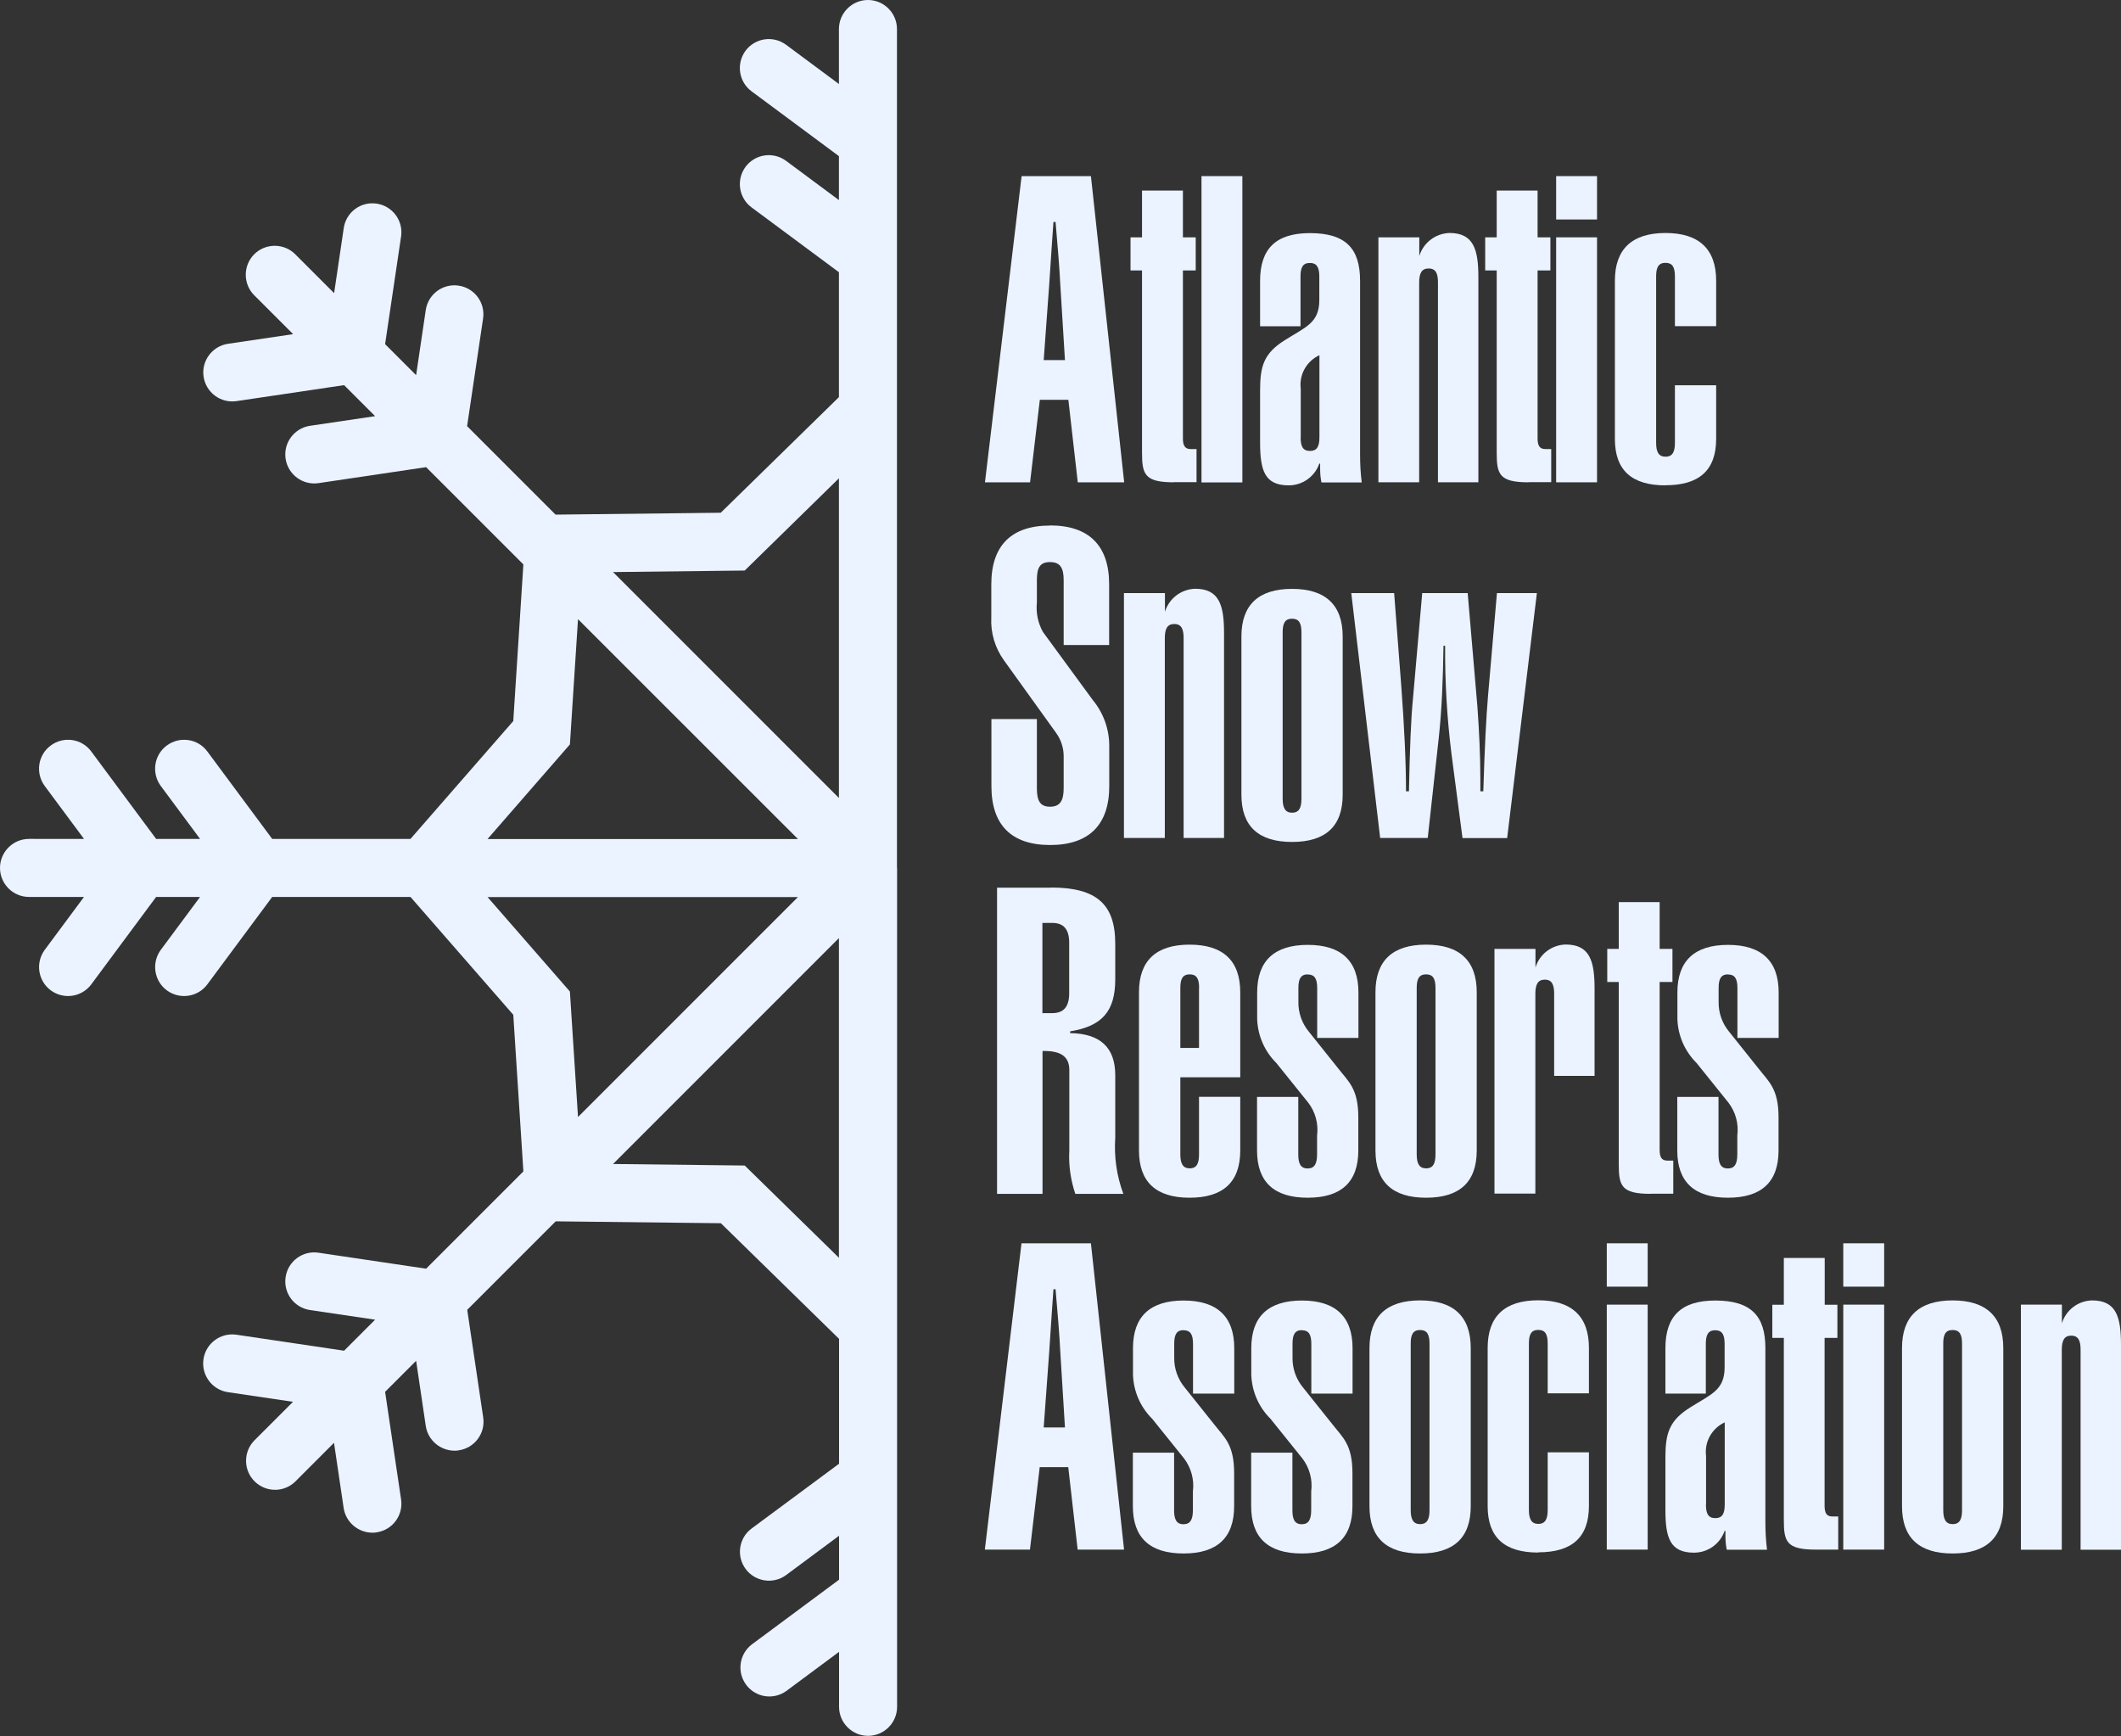
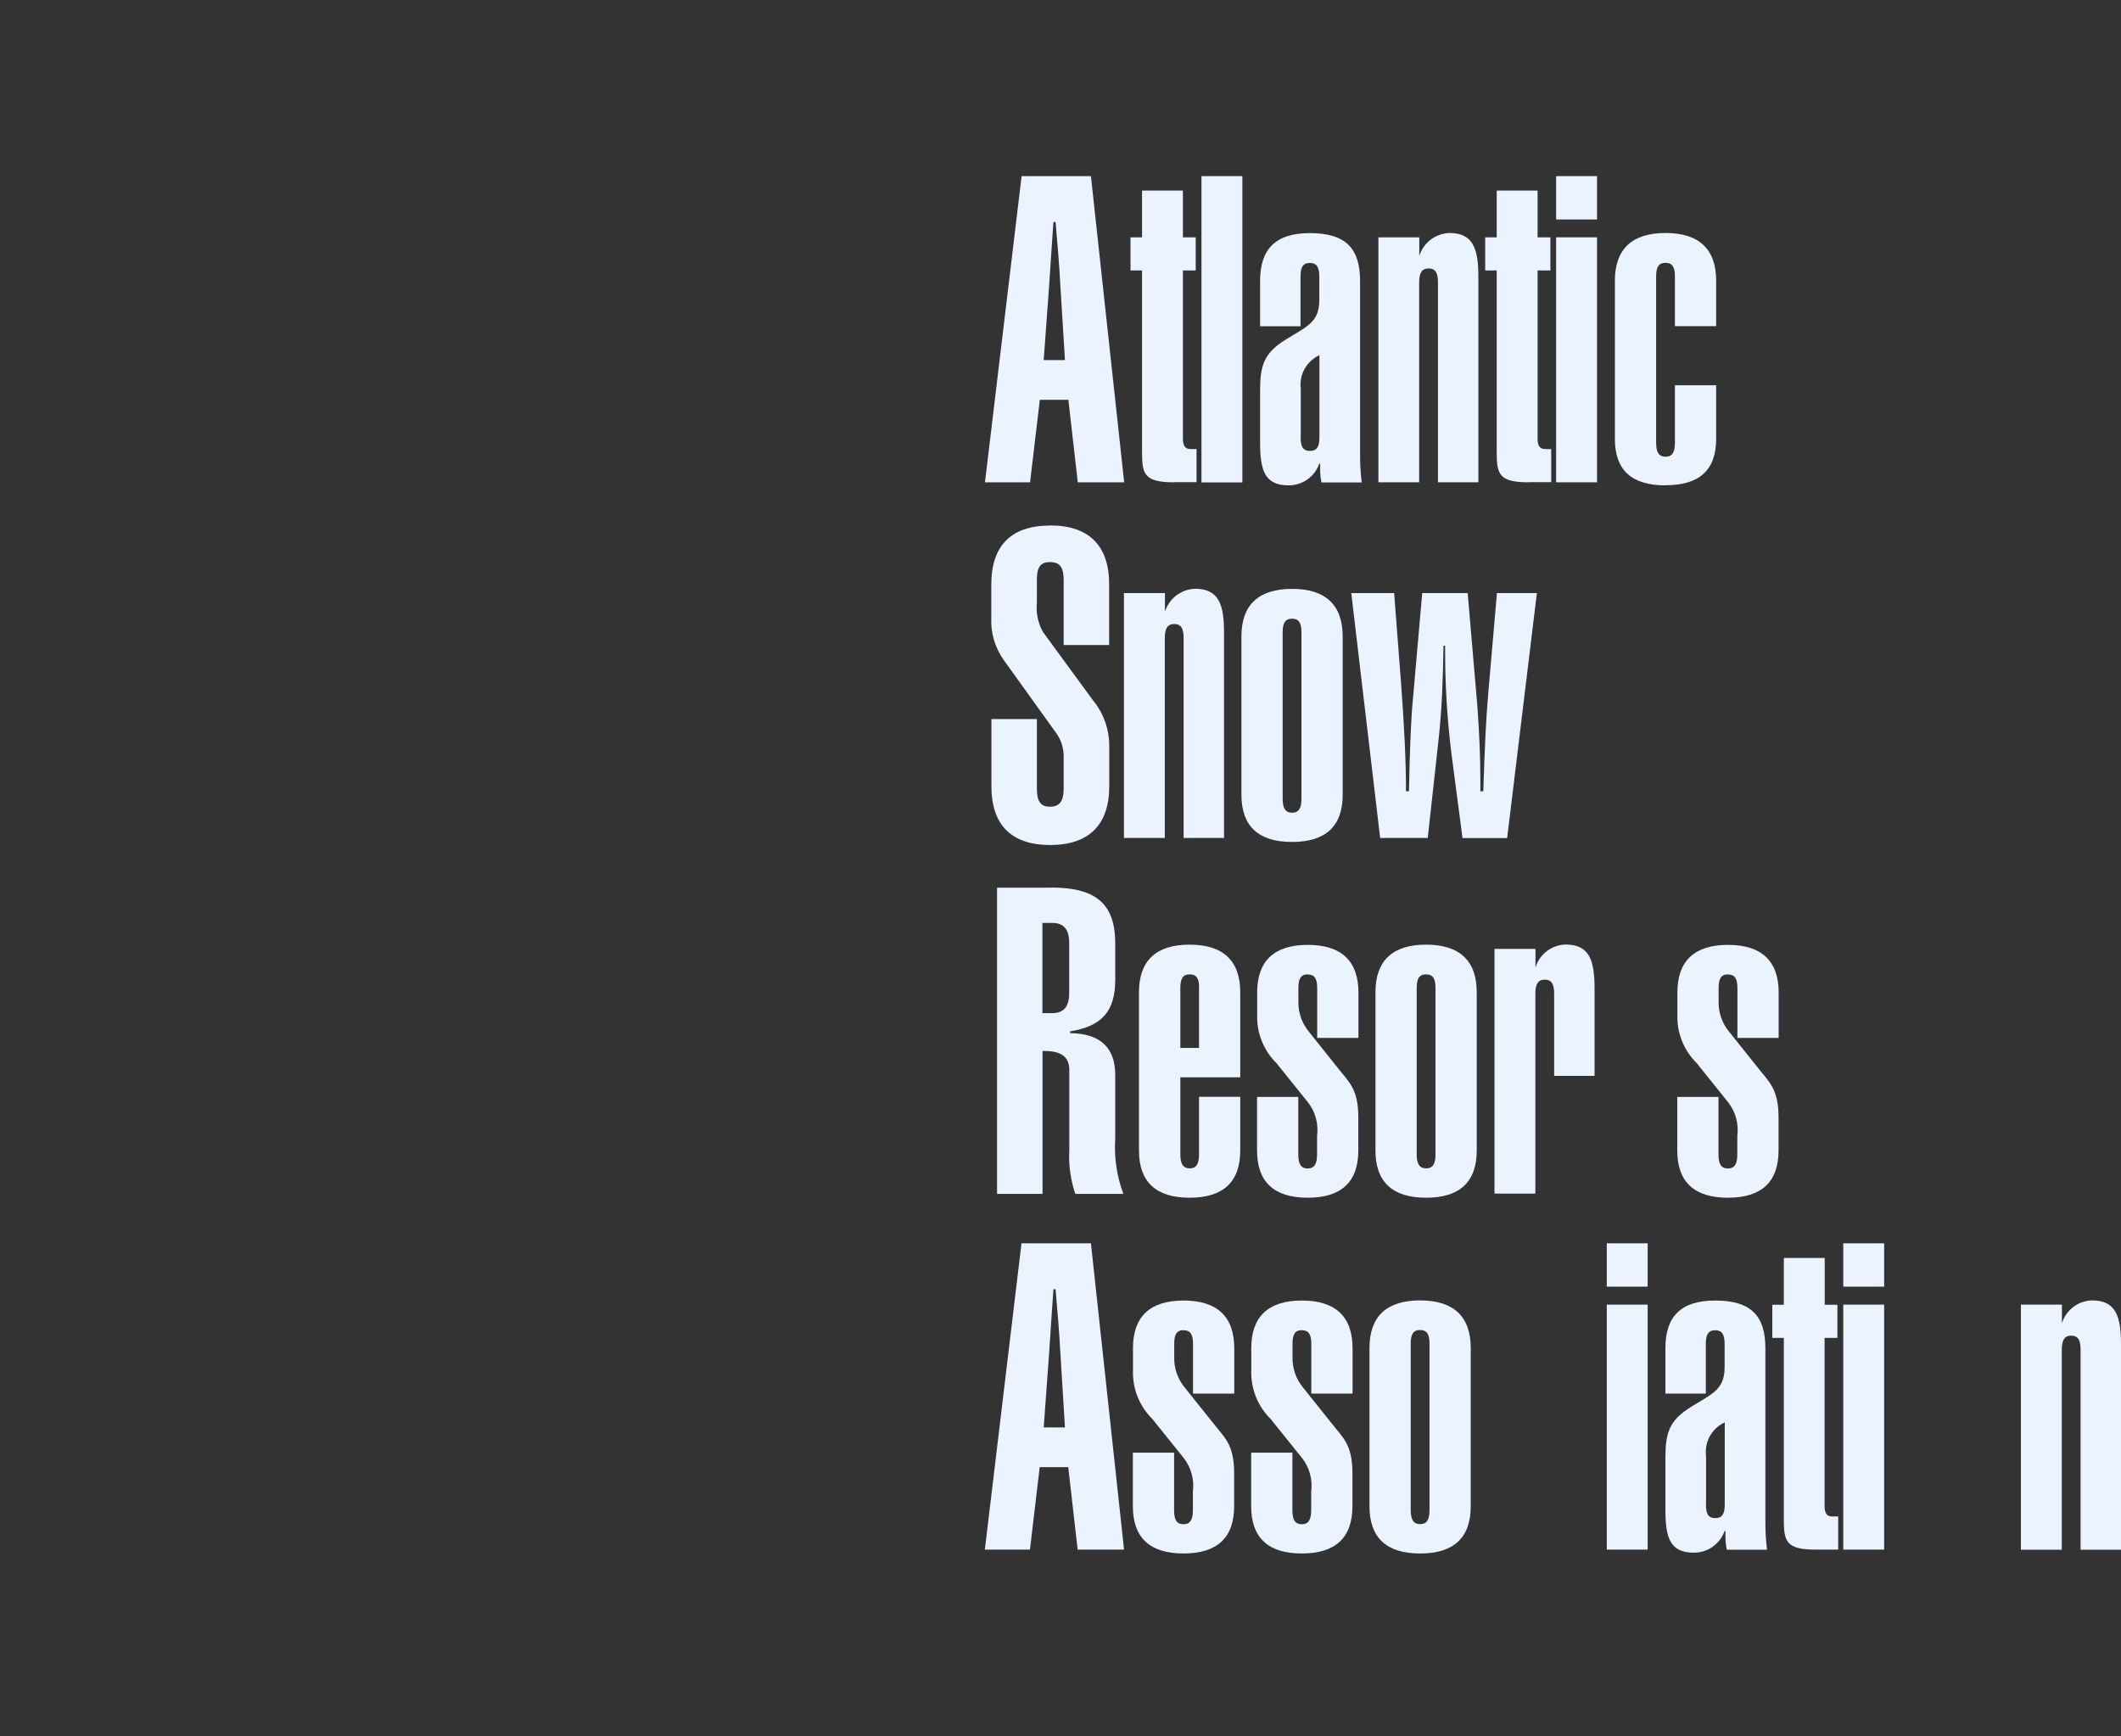
<svg xmlns="http://www.w3.org/2000/svg" id="Layer_1" data-name="Layer 1" viewBox="0 0 180.54 147.76">
  <rect x="0" y="0" width="180.54" height="147.76" fill="#333333" stroke="none" />
  <defs>
    <style> .cls-1 { fill: #eaf3ff; stroke-width: 0px; } </style>
  </defs>
  <g id="Group_70" data-name="Group 70">
-     <path id="Path_891" data-name="Path 891" class="cls-1" d="M76.35,73.88V2.47c0-1.36-1.11-2.47-2.47-2.47s-2.47,1.11-2.47,2.47v4.68l-4.5-3.34c-1.1-.81-2.64-.58-3.45.51-.81,1.1-.58,2.64.51,3.45l7.44,5.52v3.74l-4.5-3.34c-1.1-.81-2.64-.58-3.45.51-.81,1.1-.58,2.64.51,3.45h0l7.44,5.52v10.63l-10.06,9.84-14.06.16-7.53-7.53,1.36-9.16c.2-1.35-.73-2.6-2.08-2.8-1.35-.2-2.6.73-2.8,2.08h0l-.82,5.54-2.64-2.64,1.36-9.16c.2-1.35-.73-2.6-2.08-2.8-1.35-.2-2.6.73-2.8,2.08h0l-.82,5.54-3.31-3.31c-.96-.96-2.53-.96-3.49,0s-.96,2.53,0,3.49l3.31,3.31-5.54.82c-1.35.2-2.28,1.46-2.08,2.8.2,1.35,1.46,2.28,2.8,2.08l9.16-1.36,2.64,2.64-5.54.82c-1.35.2-2.28,1.46-2.08,2.8.2,1.35,1.46,2.28,2.8,2.08l9.16-1.36,8.28,8.28-.86,13.33-8.75,10.03h-11.77l-5.52-7.44c-.81-1.1-2.36-1.32-3.45-.51-1.1.81-1.32,2.36-.51,3.45l3.34,4.5h-3.74l-5.52-7.44c-.81-1.1-2.36-1.32-3.45-.51-1.1.81-1.32,2.36-.51,3.45h0l3.34,4.5H2.47c-1.36,0-2.47,1.11-2.47,2.47s1.11,2.47,2.47,2.47h4.68l-3.34,4.5c-.81,1.1-.58,2.64.51,3.45,1.1.81,2.64.58,3.45-.51l5.52-7.44h3.74l-3.34,4.5c-.81,1.1-.58,2.64.51,3.45,1.1.81,2.64.58,3.45-.51l5.52-7.44h11.77l8.75,10.03.86,13.33-8.28,8.28-9.16-1.36c-1.35-.2-2.6.73-2.8,2.08-.2,1.35.73,2.6,2.08,2.8l5.54.82-2.64,2.64-9.16-1.36c-1.35-.2-2.61.73-2.81,2.08-.2,1.35.73,2.61,2.08,2.81h0l5.54.82-3.31,3.31c-.94.98-.91,2.55.07,3.49.96.92,2.47.92,3.42,0l3.31-3.31.82,5.54c.18,1.21,1.22,2.1,2.44,2.11.12,0,.24,0,.37-.03,1.35-.2,2.28-1.45,2.08-2.8l-1.36-9.16,2.64-2.64.82,5.54c.18,1.21,1.22,2.1,2.44,2.11.12,0,.24,0,.37-.03,1.35-.2,2.28-1.45,2.08-2.8l-1.36-9.16,7.53-7.53,14.06.16,10.06,9.84v10.63l-7.44,5.51c-1.1.81-1.32,2.36-.51,3.45s2.36,1.32,3.45.51l4.5-3.34v3.74l-7.44,5.52c-1.08.84-1.27,2.39-.44,3.46.81,1.05,2.3,1.27,3.38.5l4.5-3.34v4.68c0,1.36,1.11,2.47,2.47,2.47s2.47-1.11,2.47-2.47h0v-71.41h0ZM63.39,48.56l8.02-7.85v27.21l-19.23-19.23,11.21-.13ZM48.51,63.37l.69-10.67,18.72,18.71h-26.42l7.01-8.05ZM48.51,84.39l-7.01-8.04h26.42l-18.72,18.72-.69-10.67ZM63.39,99.2l-11.21-.13,19.23-19.23v27.21l-8.02-7.85Z" />
    <path id="Path_892" data-name="Path 892" class="cls-1" d="M86.96,14.99h5.9l2.83,26.06h-3.95l-.8-7.02h-2.43l-.83,7.02h-3.84l3.12-26.06ZM90.65,30.66l-.4-6.48c-.07-1.45-.22-3.19-.4-5.29h-.18c-.07.87-.18,2.64-.36,5.32l-.47,6.44h1.81Z" />
    <path id="Path_893" data-name="Path 893" class="cls-1" d="M99.92,41.05c-2.5,0-2.71-.69-2.71-2.53v-15.5h-.98v-2.82h.98v-3.98h3.48v3.98h1.09v2.82h-1.09v14.3c0,.61.18.9.65.9h.51v2.82h-1.92Z" />
    <rect id="Rectangle_490" data-name="Rectangle 490" class="cls-1" x="102.27" y="14.99" width="3.48" height="26.07" />
    <path id="Path_894" data-name="Path 894" class="cls-1" d="M112.48,41.05c-.08-.38-.11-.77-.11-1.16v-.43h-.07c-.39,1.11-1.43,1.85-2.61,1.85-2.06,0-2.43-1.3-2.43-3.66v-4.45c0-2.06.33-3.15,2.14-4.27,1.77-1.12,2.9-1.45,2.9-3.4v-1.99c0-.8-.22-1.16-.8-1.16-.62,0-.8.4-.8,1.16v4.23h-3.44v-3.87c0-2.72,1.34-4.06,4.24-4.06,3.08,0,4.27,1.34,4.27,4.06v14.77c0,.8.04,1.6.14,2.39h-3.43ZM110.71,37.22c0,.76.18,1.16.8,1.16.58,0,.8-.36.8-1.16v-6.99c-1.1.51-1.74,1.66-1.59,2.86v4.13Z" />
    <path id="Path_895" data-name="Path 895" class="cls-1" d="M117.33,20.2h3.48v1.59c.35-1.14,1.38-1.92,2.57-1.96,2.06,0,2.46,1.41,2.46,3.77v17.45h-3.44v-17.01c0-.76-.18-1.19-.8-1.19-.58,0-.8.4-.8,1.19v17.01h-3.47v-20.85Z" />
    <path id="Path_896" data-name="Path 896" class="cls-1" d="M130.11,41.05c-2.5,0-2.71-.69-2.71-2.53v-15.5h-.98v-2.82h.98v-3.98h3.48v3.98h1.09v2.82h-1.09v14.3c0,.61.18.9.65.9h.51v2.82h-1.92Z" />
    <path id="Path_897" data-name="Path 897" class="cls-1" d="M132.46,14.99h3.48v3.69h-3.48v-3.69ZM132.46,20.2h3.48v20.85h-3.48v-20.85Z" />
    <path id="Path_898" data-name="Path 898" class="cls-1" d="M141.77,41.31c-2.86,0-4.31-1.27-4.31-3.95v-13.47c0-2.68,1.45-4.06,4.31-4.06s4.31,1.38,4.31,4.06v3.87h-3.51v-4.23c0-.8-.22-1.16-.8-1.16-.61,0-.8.4-.8,1.16v14.15c0,.8.22,1.19.8,1.19.61,0,.8-.43.8-1.19v-4.89h3.51v4.56c0,2.68-1.45,3.95-4.31,3.95" />
    <path id="Path_899" data-name="Path 899" class="cls-1" d="M89.38,44.72c3.29,0,5.03,1.7,5.03,5v5.18h-3.87v-5.5c0-1.01-.25-1.56-1.16-1.56s-1.12.54-1.12,1.56v1.88c-.09.87.09,1.74.51,2.5l4.24,5.79c.91,1.1,1.41,2.48,1.41,3.91v3.44c0,3.29-1.74,5-5.03,5s-5-1.7-5-5v-5.72h3.87v5.87c0,1.01.22,1.59,1.12,1.59s1.16-.58,1.16-1.59v-2.71c0-.72-.23-1.41-.65-1.99l-4.42-6.15c-.77-1.06-1.16-2.36-1.09-3.67v-2.82c0-3.29,1.7-5,5-5" />
    <path id="Path_900" data-name="Path 900" class="cls-1" d="M95.68,50.48h3.48v1.59c.35-1.14,1.38-1.92,2.57-1.96,2.06,0,2.46,1.41,2.46,3.76v17.45h-3.44v-17.01c0-.76-.18-1.2-.8-1.2-.58,0-.8.4-.8,1.2v17.01h-3.48v-20.85Z" />
    <path id="Path_901" data-name="Path 901" class="cls-1" d="M109.98,50.12c2.86,0,4.31,1.38,4.31,4.05v13.47c0,2.68-1.45,4.02-4.31,4.02s-4.31-1.34-4.31-4.02v-13.47c0-2.68,1.45-4.05,4.31-4.05M109.18,67.97c0,.8.22,1.2.8,1.2.61,0,.8-.43.8-1.2v-14.15c0-.8-.22-1.16-.8-1.16-.61,0-.8.4-.8,1.16v14.15Z" />
    <path id="Path_902" data-name="Path 902" class="cls-1" d="M115.01,50.48h3.66l.61,7.96c.25,3.37.4,6.37.4,8.91h.25c.07-3.62.18-6.23.33-7.75l.8-9.12h3.87l.83,9.7c.14,1.99.25,4.05.25,6.19v.98h.25c.11-3.66.25-6.37.4-8.11l.76-8.76h3.4l-2.53,20.85h-3.8l-.94-7.17c-.38-3.05-.56-6.12-.54-9.2h-.14c-.04,2.82-.14,5.43-.4,7.82l-.94,8.54h-4.05l-2.46-20.85Z" />
    <path id="Path_903" data-name="Path 903" class="cls-1" d="M89.46,75.54c3.87,0,5.47,1.41,5.47,4.78v3.04c0,2.71-1.12,3.98-3.84,4.42v.15c2.57.04,3.84,1.23,3.84,3.58v5.32c-.11,1.62.12,3.25.69,4.78h-4.09c-.4-1.19-.58-2.44-.51-3.69v-6.84c0-1.16-.72-1.63-2.14-1.63h-.14v12.16h-3.87v-26.06h4.59ZM91.01,80.25c0-1.16-.47-1.7-1.45-1.7h-.83v7.68h.83c.98,0,1.45-.54,1.45-1.7v-4.28Z" />
    <path id="Path_904" data-name="Path 904" class="cls-1" d="M101.26,99.44c.62,0,.8-.43.8-1.2v-4.89h3.51v4.57c0,2.68-1.45,4.02-4.31,4.02s-4.31-1.34-4.31-4.02v-13.47c0-2.68,1.45-4.05,4.31-4.05s4.31,1.38,4.31,4.05v7.24h-5.1v6.55c0,.8.22,1.2.8,1.2M102.07,84.09c0-.8-.22-1.16-.8-1.16-.61,0-.8.4-.8,1.16v5.1h1.59v-5.1Z" />
    <path id="Path_905" data-name="Path 905" class="cls-1" d="M111.32,82.93c-.61,0-.8.4-.8,1.16v1.16c-.02.94.3,1.85.9,2.57l2.46,3.08c.9,1.16,1.74,1.74,1.74,4.2v2.82c0,2.68-1.45,4.02-4.31,4.02s-4.31-1.34-4.31-4.02v-4.56h3.51v4.89c0,.76.18,1.2.8,1.2.58,0,.8-.4.8-1.2v-1.59c.13-1-.14-2.02-.76-2.82l-2.71-3.37c-1.01-1-1.59-2.35-1.63-3.76v-2.24c0-2.68,1.45-4.05,4.31-4.05s4.31,1.38,4.31,4.05v3.87h-3.51v-4.24c0-.8-.22-1.16-.8-1.16" />
    <path id="Path_906" data-name="Path 906" class="cls-1" d="M121.39,80.4c2.86,0,4.31,1.38,4.31,4.05v13.47c0,2.68-1.45,4.02-4.31,4.02s-4.31-1.34-4.31-4.02v-13.47c0-2.68,1.45-4.05,4.31-4.05M120.59,98.24c0,.8.22,1.2.8,1.2.61,0,.8-.43.8-1.2v-14.15c0-.8-.22-1.16-.8-1.16-.61,0-.8.4-.8,1.16v14.15Z" />
    <path id="Path_907" data-name="Path 907" class="cls-1" d="M127.22,80.76h3.48v1.59c.34-1.14,1.38-1.93,2.57-1.96,2.06,0,2.46,1.41,2.46,3.76v7.42h-3.44v-6.99c0-.76-.18-1.2-.8-1.2-.58,0-.8.4-.8,1.2v17.01h-3.48v-20.85Z" />
-     <path id="Path_908" data-name="Path 908" class="cls-1" d="M140.5,101.61c-2.5,0-2.71-.69-2.71-2.53v-15.5h-.98v-2.82h.98v-3.98h3.48v3.98h1.09v2.82h-1.09v14.3c0,.62.18.9.65.9h.51v2.82h-1.92Z" />
    <path id="Path_909" data-name="Path 909" class="cls-1" d="M147.09,82.93c-.61,0-.8.4-.8,1.16v1.16c-.02.94.3,1.85.9,2.57l2.46,3.08c.9,1.16,1.74,1.74,1.74,4.2v2.82c0,2.68-1.45,4.02-4.31,4.02s-4.31-1.34-4.31-4.02v-4.56h3.51v4.89c0,.76.18,1.2.8,1.2.58,0,.8-.4.8-1.2v-1.59c.13-1-.14-2.02-.76-2.82l-2.71-3.37c-1.01-1-1.59-2.35-1.63-3.76v-2.24c0-2.68,1.45-4.05,4.31-4.05s4.31,1.38,4.31,4.05v3.87h-3.51v-4.24c0-.8-.22-1.16-.8-1.16" />
    <path id="Path_910" data-name="Path 910" class="cls-1" d="M86.96,105.82h5.9l2.82,26.07h-3.95l-.8-7.02h-2.43l-.83,7.02h-3.84l3.12-26.07ZM90.65,121.5l-.4-6.48c-.07-1.45-.22-3.19-.4-5.29h-.18c-.07.87-.18,2.64-.36,5.32l-.47,6.44h1.81Z" />
    <path id="Path_911" data-name="Path 911" class="cls-1" d="M100.75,113.21c-.61,0-.8.4-.8,1.16v1.16c-.02.94.3,1.85.9,2.57l2.46,3.08c.9,1.16,1.74,1.74,1.74,4.2v2.82c0,2.68-1.45,4.02-4.31,4.02s-4.31-1.34-4.31-4.02v-4.56h3.51v4.89c0,.76.18,1.2.8,1.2.58,0,.8-.4.8-1.2v-1.59c.13-1-.15-2.02-.76-2.82l-2.71-3.37c-1.01-1-1.59-2.35-1.63-3.77v-2.24c0-2.68,1.45-4.05,4.31-4.05s4.31,1.38,4.31,4.05v3.87h-3.51v-4.23c0-.8-.22-1.16-.8-1.16" />
    <path id="Path_912" data-name="Path 912" class="cls-1" d="M110.82,113.21c-.61,0-.8.4-.8,1.16v1.16c-.02.94.3,1.85.9,2.57l2.46,3.08c.9,1.16,1.74,1.74,1.74,4.2v2.82c0,2.68-1.45,4.02-4.31,4.02s-4.31-1.34-4.31-4.02v-4.56h3.51v4.89c0,.76.18,1.2.8,1.2.58,0,.8-.4.8-1.2v-1.59c.13-1-.14-2.02-.76-2.82l-2.71-3.37c-1.01-1-1.59-2.35-1.63-3.77v-2.24c0-2.68,1.45-4.05,4.31-4.05s4.31,1.38,4.31,4.05v3.87h-3.51v-4.23c0-.8-.22-1.16-.8-1.16" />
    <path id="Path_913" data-name="Path 913" class="cls-1" d="M120.88,110.68c2.86,0,4.31,1.38,4.31,4.05v13.47c0,2.68-1.45,4.02-4.31,4.02s-4.31-1.34-4.31-4.02v-13.47c0-2.68,1.45-4.05,4.31-4.05M120.08,128.52c0,.8.22,1.2.8,1.2.61,0,.8-.43.8-1.2v-14.16c0-.8-.22-1.16-.8-1.16-.61,0-.8.4-.8,1.16v14.16Z" />
-     <path id="Path_914" data-name="Path 914" class="cls-1" d="M130.94,132.14c-2.86,0-4.31-1.27-4.31-3.95v-13.47c0-2.68,1.45-4.05,4.31-4.05s4.31,1.38,4.31,4.05v3.87h-3.51v-4.24c0-.8-.22-1.16-.8-1.16-.61,0-.8.4-.8,1.16v14.15c0,.8.22,1.2.8,1.2.61,0,.8-.43.8-1.2v-4.89h3.51v4.56c0,2.68-1.45,3.95-4.31,3.95" />
    <path id="Path_915" data-name="Path 915" class="cls-1" d="M136.77,105.82h3.48v3.69h-3.48v-3.69ZM136.77,111.04h3.48v20.85h-3.48v-20.85Z" />
    <path id="Path_916" data-name="Path 916" class="cls-1" d="M146.98,131.89c-.08-.38-.11-.77-.11-1.16v-.43h-.07c-.39,1.11-1.43,1.85-2.61,1.85-2.06,0-2.43-1.3-2.43-3.66v-4.45c0-2.06.33-3.15,2.14-4.27,1.77-1.12,2.9-1.45,2.9-3.4v-1.99c0-.8-.22-1.16-.8-1.16-.61,0-.8.4-.8,1.16v4.23h-3.44v-3.87c0-2.71,1.34-4.05,4.24-4.05,3.08,0,4.27,1.34,4.27,4.05v14.77c0,.8.04,1.6.14,2.39h-3.44ZM145.21,128.05c0,.76.18,1.16.8,1.16.58,0,.8-.36.8-1.16v-6.99c-1.1.51-1.74,1.66-1.59,2.86v4.13Z" />
    <path id="Path_917" data-name="Path 917" class="cls-1" d="M154.55,131.89c-2.5,0-2.71-.69-2.71-2.53v-15.49h-.98v-2.82h.98v-3.98h3.48v3.98h1.08v2.82h-1.09v14.3c0,.61.18.9.65.9h.51v2.82h-1.92Z" />
    <path id="Path_918" data-name="Path 918" class="cls-1" d="M156.9,105.82h3.48v3.69h-3.48v-3.69ZM156.9,111.04h3.48v20.85h-3.48v-20.85Z" />
-     <path id="Path_919" data-name="Path 919" class="cls-1" d="M166.21,110.68c2.86,0,4.31,1.38,4.31,4.05v13.47c0,2.68-1.45,4.02-4.31,4.02s-4.31-1.34-4.31-4.02v-13.47c0-2.68,1.45-4.05,4.31-4.05M165.41,128.52c0,.8.22,1.2.8,1.2.61,0,.8-.43.8-1.2v-14.16c0-.8-.22-1.16-.8-1.16-.62,0-.8.4-.8,1.16v14.16Z" />
    <path id="Path_920" data-name="Path 920" class="cls-1" d="M172.03,111.04h3.48v1.59c.35-1.14,1.38-1.92,2.57-1.95,2.06,0,2.46,1.41,2.46,3.77v17.45h-3.44v-17.02c0-.76-.18-1.2-.8-1.2-.58,0-.8.4-.8,1.2v17.02h-3.48v-20.85Z" />
  </g>
</svg>